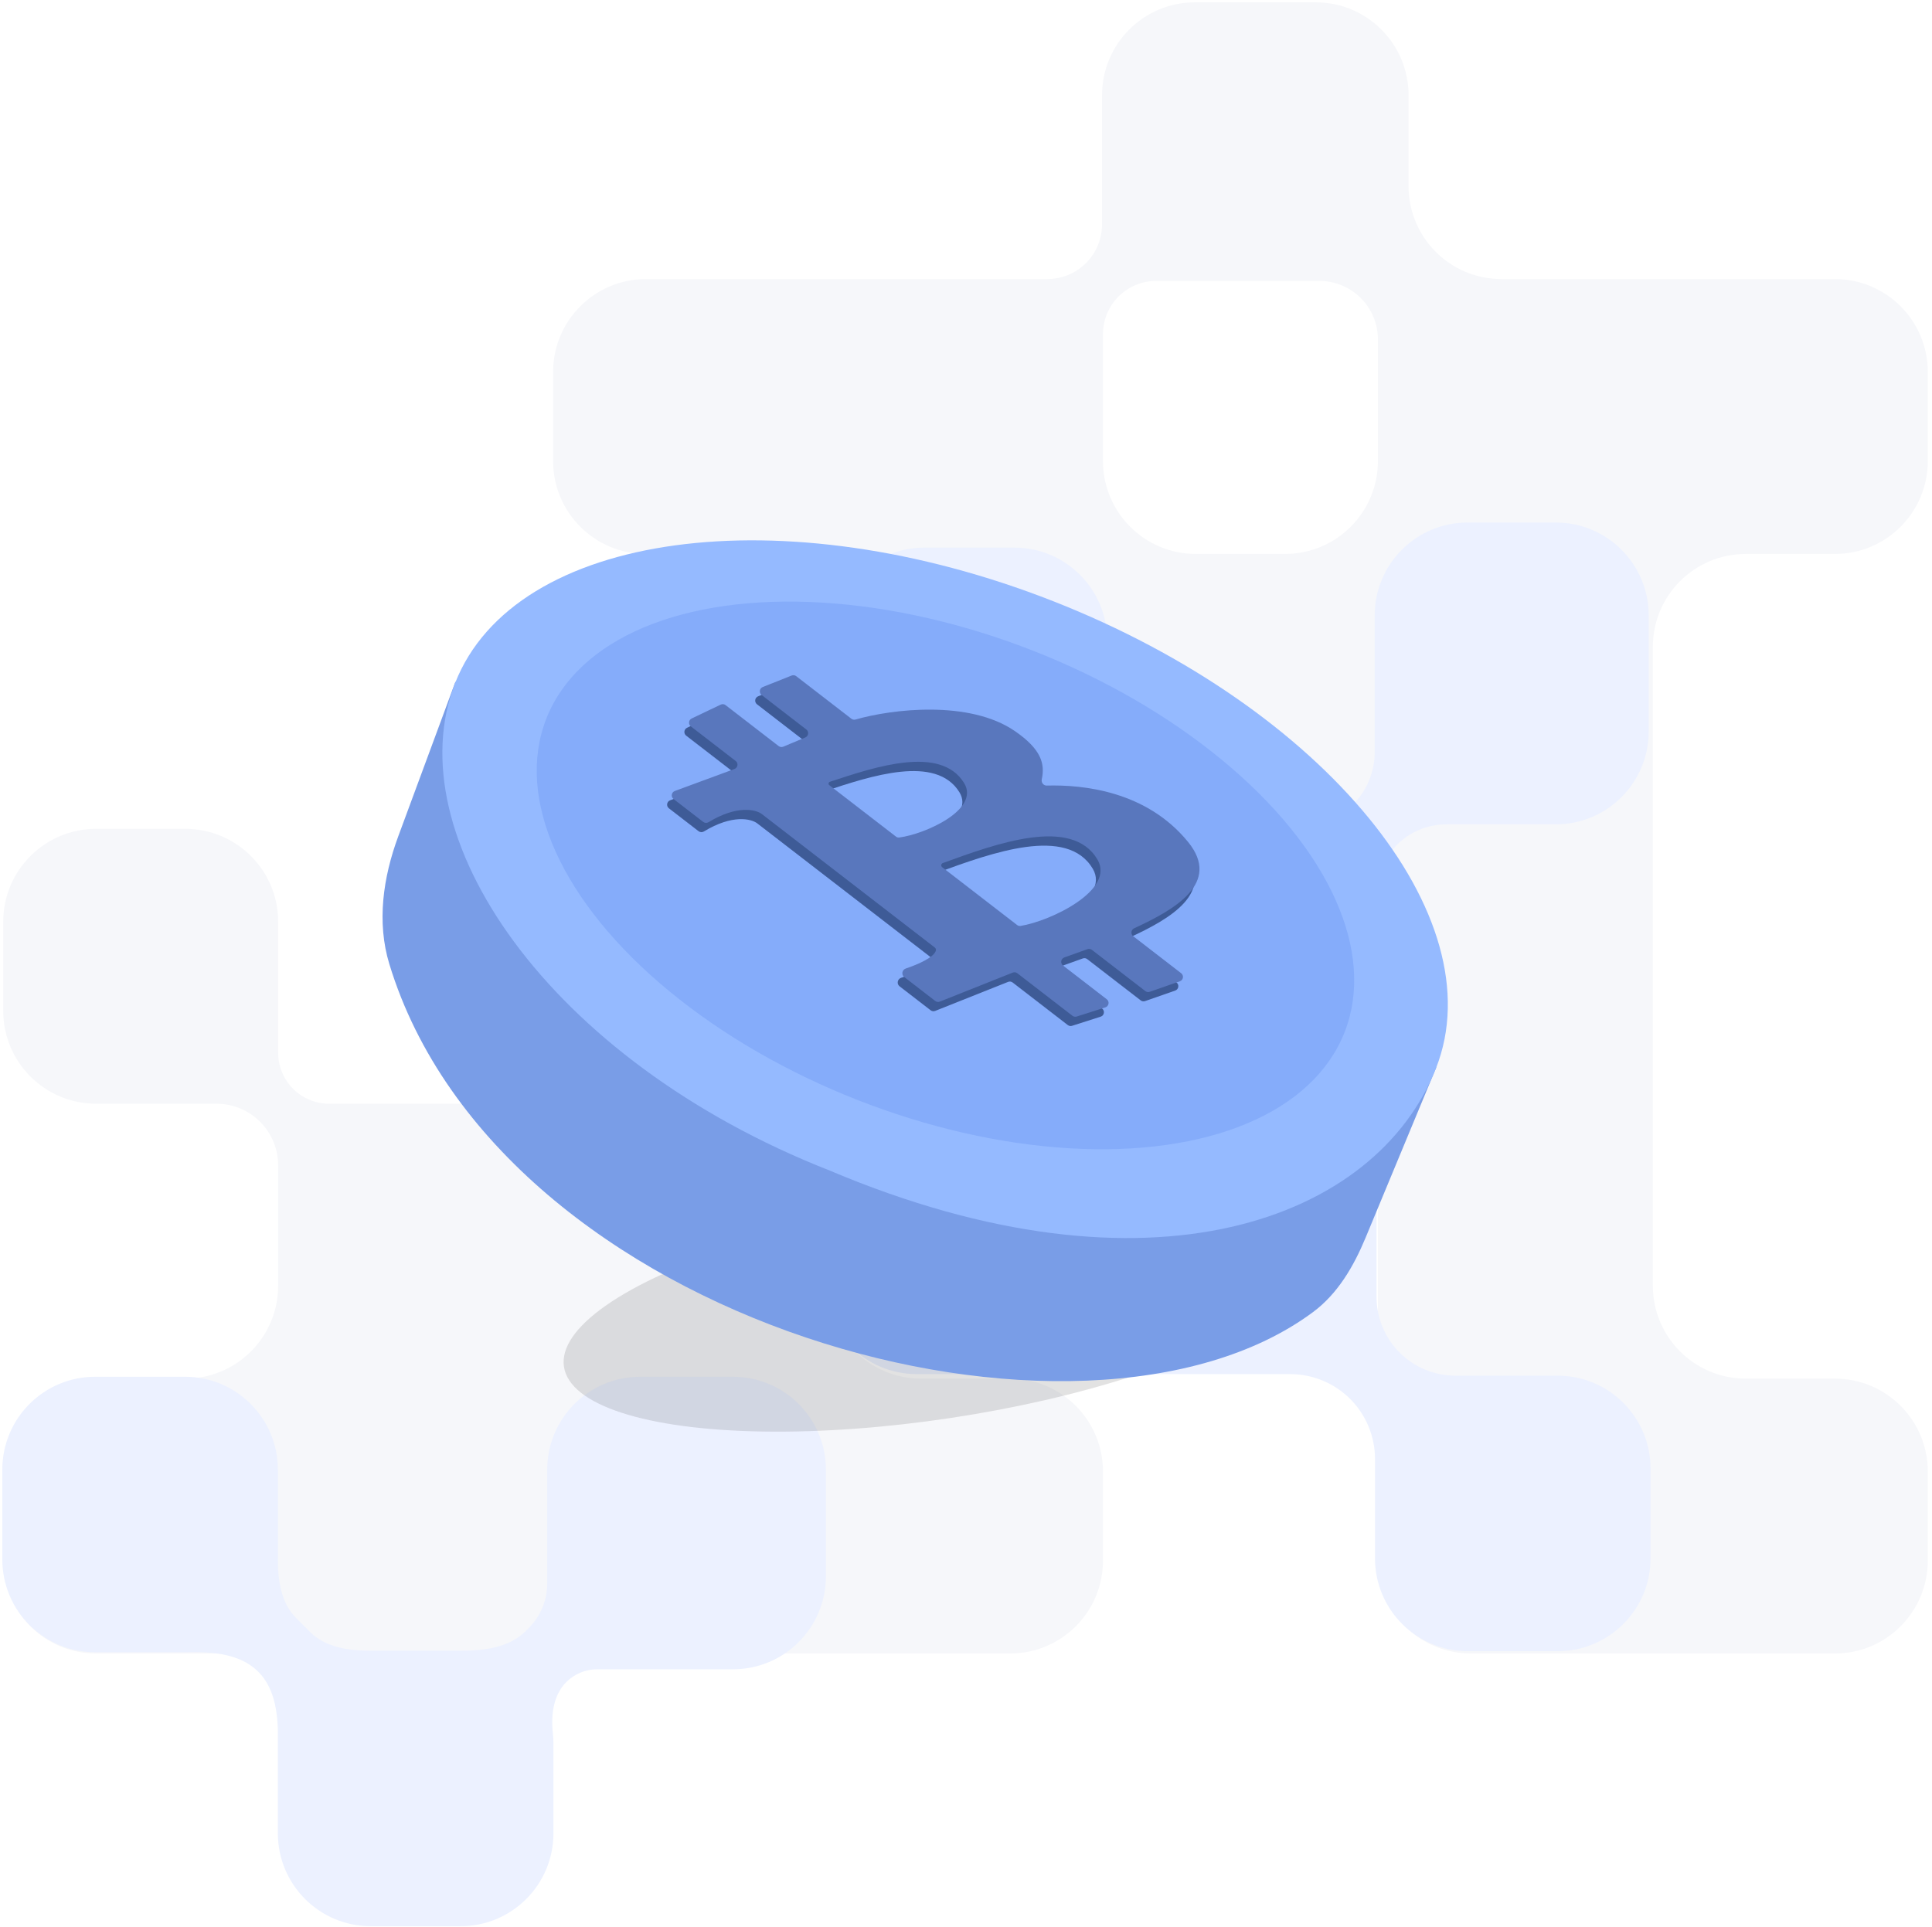
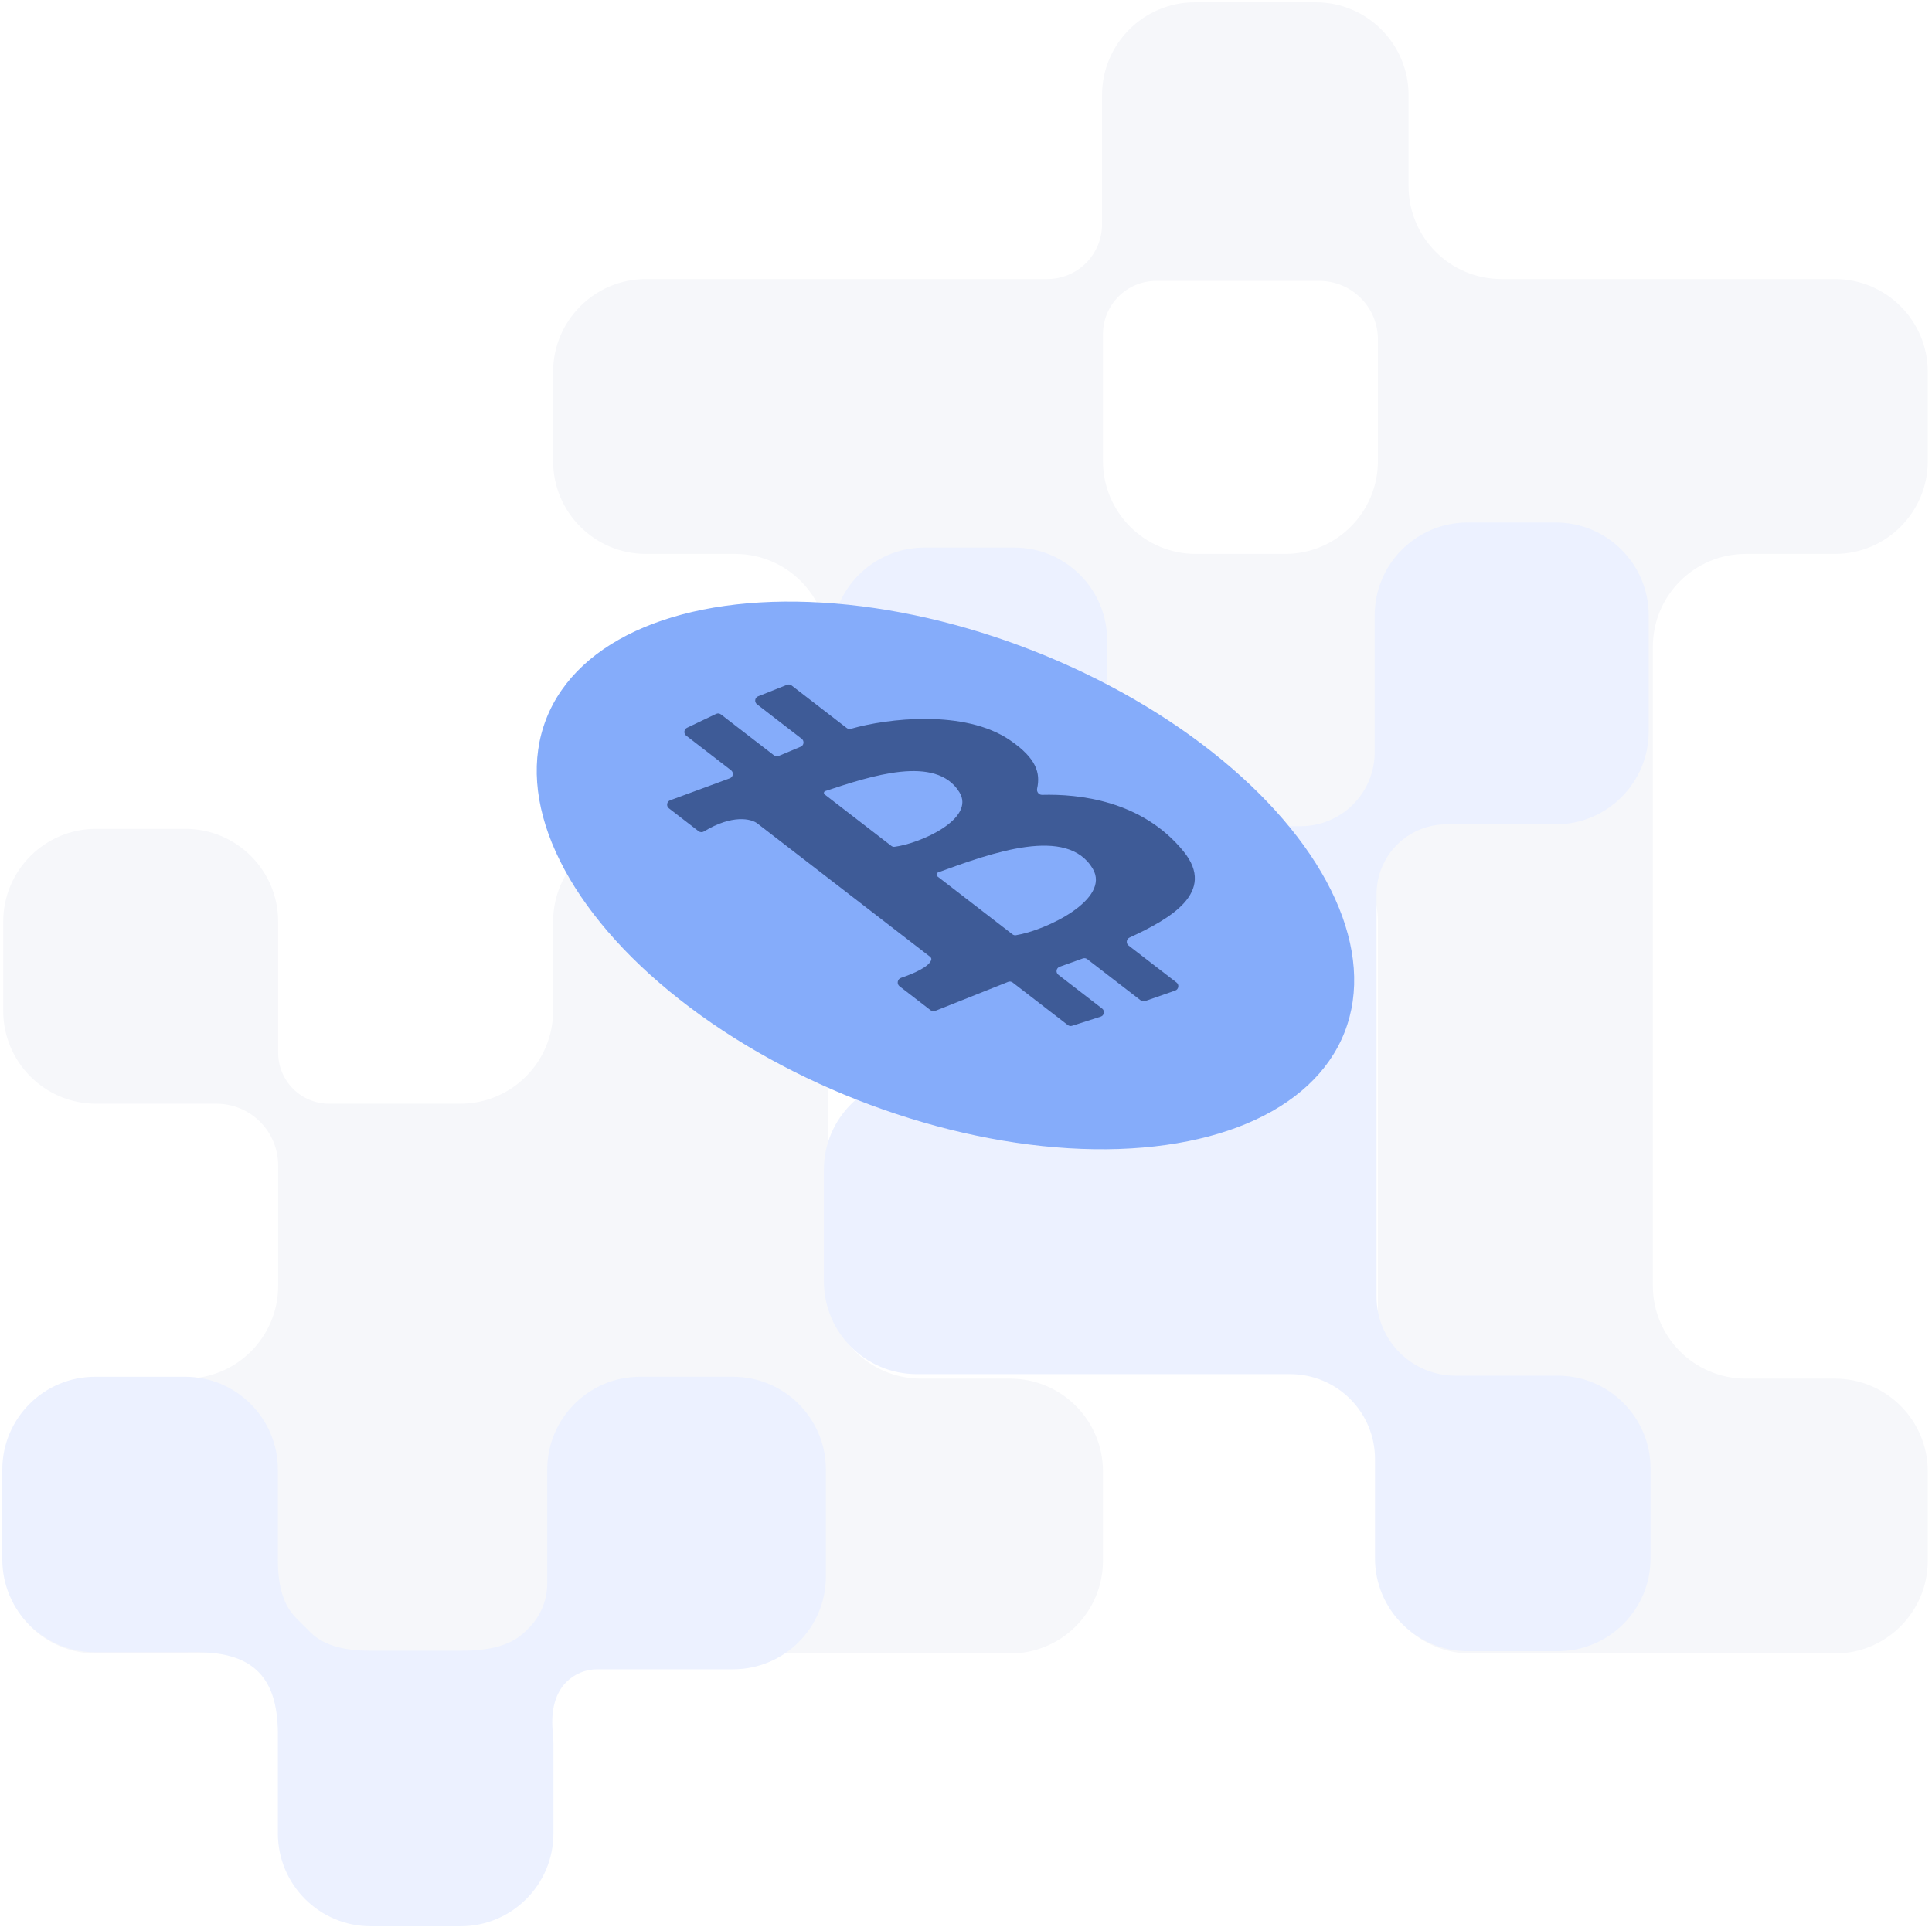
<svg xmlns="http://www.w3.org/2000/svg" width="416" height="415" viewBox="0 0 416 415" fill="none">
  <path fill-rule="evenodd" clip-rule="evenodd" d="M395.094 60.1C406.139 60.1 415.094 69.054 415.094 80.1L415.094 99.3C415.094 110.346 406.139 119.3 395.094 119.3L375.894 119.3C364.848 119.3 355.894 128.254 355.894 139.3L355.894 178.5L355.894 237.7L355.894 276.9C355.894 287.946 364.848 296.9 375.894 296.9L395.094 296.9C406.139 296.9 415.094 305.854 415.094 316.9L415.094 336.1C415.094 347.146 406.139 356.1 395.094 356.1L355.894 356.1L316.694 356.1C305.648 356.1 296.694 347.146 296.694 336.1L296.694 296.9L296.694 237.7L296.694 198.5C296.694 187.454 287.739 178.5 276.694 178.5L237.494 178.5L190.421 178.5C187.204 178.5 184.12 179.778 181.846 182.052C179.571 184.326 178.294 187.411 178.294 190.627L178.294 237.7L178.294 276.9C178.294 287.946 187.248 296.9 198.294 296.9L217.494 296.9C228.539 296.9 237.494 305.854 237.494 316.9L237.494 336.1C237.494 347.146 228.539 356.1 217.494 356.1L178.294 356.1L119.094 356.1L59.894 356.1L20.694 356.1C9.648 356.1 0.694 347.146 0.694 336.1L0.694 316.9C0.694 305.854 9.648 296.9 20.694 296.9L39.894 296.9C50.939 296.9 59.894 287.946 59.894 276.9L59.894 250.98C59.894 247.458 58.495 244.08 56.004 241.59C53.514 239.099 50.136 237.7 46.614 237.7L20.694 237.7C9.648 237.7 0.694 228.746 0.694 217.7L0.694 198.5C0.694 187.454 9.648 178.5 20.694 178.5L39.894 178.5C50.939 178.5 59.894 187.454 59.894 198.5L59.894 226.726C59.894 229.637 61.05 232.428 63.108 234.486C65.166 236.544 67.957 237.7 70.868 237.7L99.094 237.7C110.139 237.7 119.094 228.746 119.094 217.7L119.094 198.5C119.094 187.454 128.048 178.5 139.094 178.5L166.167 178.5C169.383 178.5 172.468 177.222 174.742 174.948C177.016 172.674 178.294 169.589 178.294 166.373L178.294 139.3C178.294 128.254 169.339 119.3 158.294 119.3L139.094 119.3C128.048 119.3 119.094 110.346 119.094 99.3L119.094 80.1C119.094 69.054 128.048 60.1 139.094 60.1L178.294 60.1L225.508 60.1C228.634 60.1 231.632 58.858 233.842 56.648C236.052 54.438 237.294 51.44 237.294 48.314L237.294 20.5C237.294 9.454 246.248 0.5 257.294 0.5L283.294 0.5C294.339 0.5 303.294 9.454 303.294 20.5L303.294 40.1C303.294 51.146 312.248 60.1 323.294 60.1L355.894 60.1L395.094 60.1ZM276.694 119.3C287.739 119.3 296.694 110.346 296.694 99.3L296.694 73.097C296.694 69.756 295.367 66.552 293.004 64.19C290.642 61.827 287.438 60.5 284.097 60.5L248.938 60.5C245.903 60.5 242.992 61.706 240.846 63.852C238.699 65.998 237.494 68.909 237.494 71.944L237.494 99.3C237.494 110.346 246.448 119.3 257.494 119.3L276.694 119.3Z" fill="#F6F7FA" />
  <path fill-rule="evenodd" clip-rule="evenodd" d="M335.398 296.266C346.444 296.266 355.398 305.221 355.398 316.266L355.398 335.6C355.398 346.646 346.444 355.6 335.398 355.6L316.065 355.6C305.019 355.6 296.065 346.646 296.065 335.6L296.065 314.191C296.065 309.348 294.141 304.704 290.717 301.28C287.292 297.855 282.648 295.931 277.805 295.931L237.398 295.931L236.398 295.931L197.398 295.931C186.353 295.931 177.398 286.977 177.398 275.931L177.398 251.931C177.398 240.886 186.353 231.931 197.398 231.931L216.398 231.931C227.444 231.931 236.398 222.977 236.398 211.931L236.398 197.931C236.398 186.886 245.353 177.931 256.398 177.931L280.061 177.931C284.288 177.931 288.342 176.252 291.331 173.263C294.319 170.275 295.999 166.221 295.999 161.994L295.999 132.531C295.999 121.486 304.953 112.531 315.999 112.531L334.999 112.531C346.044 112.531 354.999 121.486 354.999 132.531L354.999 157.531C354.999 168.577 346.044 177.531 334.999 177.531L311.428 177.531C307.442 177.531 303.619 179.115 300.8 181.933C297.982 184.752 296.398 188.575 296.398 192.561L296.398 231.931L296.398 236.931L296.398 279.291C296.398 283.793 298.187 288.111 301.37 291.294C304.554 294.478 308.872 296.266 313.374 296.266L335.398 296.266ZM218.398 117.931C229.444 117.931 238.398 126.886 238.398 137.931L238.398 157.265C238.398 168.311 229.444 177.265 218.398 177.265L199.065 177.265C188.019 177.265 179.065 168.311 179.065 157.265L179.065 137.931C179.065 126.886 188.019 117.931 199.065 117.931L218.398 117.931ZM121.936 362.254C119.124 365.065 118.611 369.34 119.045 373.292C119.124 374.017 119.165 374.753 119.165 375.499L119.165 394.832C119.165 405.878 110.211 414.832 99.165 414.832L79.832 414.832C68.786 414.832 59.831 405.878 59.831 394.832L59.831 375.499C59.831 375.373 59.833 375.248 59.835 375.122C59.934 369.73 59.423 363.838 55.609 360.024C51.755 356.17 45.785 355.691 40.336 355.826C40.168 355.83 40 355.832 39.831 355.832L20.497 355.832C9.451 355.832 0.497 346.878 0.497 335.832L0.497 316.499C0.497 305.453 9.451 296.499 20.497 296.499L39.831 296.499C50.876 296.499 59.831 305.453 59.831 316.499L59.831 335.832C59.831 340.379 60.53 345.225 63.745 348.44L66.803 351.498C70.121 354.816 75.14 355.499 79.832 355.499L99.165 355.499C104.188 355.499 109.606 354.863 113.158 351.311L113.852 350.617C116.4 348.069 117.831 344.615 117.831 341.013L117.831 316.499C117.831 305.453 126.785 296.499 137.831 296.499L157.831 296.499C168.876 296.499 177.831 305.453 177.831 316.499L177.831 339.499C177.831 350.544 168.876 359.499 157.831 359.499L128.587 359.499C126.092 359.499 123.7 360.49 121.936 362.254Z" fill="#ECF1FF" />
  <g opacity="0.3" filter="url(#filter0_f_1208_28615)">
-     <ellipse cx="201.177" cy="282.35" rx="80.641" ry="23.296" transform="rotate(-8.552 201.177 282.35)" fill="#0E0707" fill-opacity="0.4" />
-   </g>
-   <path d="M294.038 266.556L309.268 229.854L98.052 146.845L85.752 180.112C82.481 188.962 81.085 198.602 83.834 207.627C107.486 285.279 233.057 319.439 282.711 282.581C288.062 278.609 291.483 272.711 294.038 266.556Z" fill="#799DE7" />
-   <path d="M98.01 147.066C85.195 179.686 117.793 228.184 178.647 252.091C247.746 281.304 296.392 262.659 309.208 230.039C322.023 197.419 285.134 152.401 226.813 129.489C168.493 106.577 110.826 114.446 98.01 147.066Z" fill="#95BAFF" />
+     </g>
  <ellipse cx="92.303" cy="51.92" rx="92.303" ry="51.92" transform="matrix(-0.931 -0.366 -0.366 0.931 308.514 173.978)" fill="#85ACFA" />
  <path fill-rule="evenodd" clip-rule="evenodd" d="M157.407 165.884C158.029 166.364 157.88 167.342 157.142 167.614L144.297 172.351C143.56 172.623 143.41 173.601 144.032 174.081L150.414 179.006C150.749 179.265 151.209 179.283 151.571 179.063C157.701 175.339 161.763 176.327 163.056 177.325L200.23 206.016C200.431 206.171 200.585 206.403 200.53 206.651C200.198 208.143 196.781 209.655 194.014 210.59C193.233 210.854 193.033 211.899 193.686 212.403L200.383 217.572C200.663 217.788 201.035 217.84 201.364 217.71L217.068 211.46C217.396 211.33 217.769 211.382 218.049 211.598L229.92 220.76C230.181 220.961 230.523 221.021 230.836 220.921L237.004 218.948C237.772 218.703 237.948 217.696 237.31 217.204L227.89 209.933C227.265 209.451 227.42 208.467 228.163 208.201L233.156 206.41C233.477 206.295 233.835 206.351 234.105 206.559L245.617 215.444C245.884 215.651 246.238 215.708 246.557 215.597L253.05 213.329C253.799 213.068 253.959 212.079 253.331 211.594L243.008 203.627C242.411 203.166 242.519 202.235 243.204 201.918C251.861 197.924 262.038 192.196 254.824 183.333C245.871 172.333 232.207 170.973 224.382 171.181C223.679 171.2 223.163 170.52 223.314 169.833C224.053 166.473 223.181 163.335 217.513 159.439C207.722 152.709 191.037 154.703 183.218 156.958C182.907 157.048 182.576 156.986 182.32 156.788L170.441 147.62C170.161 147.404 169.789 147.352 169.46 147.482L163.238 149.958C162.519 150.245 162.384 151.206 162.997 151.679L172.622 159.107C173.229 159.576 173.104 160.525 172.397 160.822L167.656 162.806C167.324 162.945 166.943 162.895 166.659 162.675L155.232 153.856C154.933 153.626 154.53 153.583 154.19 153.746L147.93 156.737C147.258 157.058 147.16 157.976 147.75 158.431L157.407 165.884ZM192.622 182.368C192.37 182.401 192.121 182.326 191.92 182.171L177.571 171.097C177.305 170.891 177.377 170.473 177.695 170.367L177.696 170.367C187.549 167.1 201.532 162.464 206.574 170.604C210.11 176.313 198.242 181.636 192.622 182.368ZM202.006 187.872C201.627 188.01 201.549 188.512 201.868 188.758L218.008 201.214C218.218 201.377 218.479 201.451 218.741 201.409C225.229 200.372 239.184 193.685 235.303 187.105C229.782 177.745 213.487 183.686 202.006 187.872Z" fill="#3E5B97" />
-   <path fill-rule="evenodd" clip-rule="evenodd" d="M158.407 163.884C159.029 164.364 158.88 165.342 158.142 165.614L145.297 170.351C144.56 170.623 144.41 171.601 145.032 172.081L151.414 177.006C151.749 177.265 152.209 177.283 152.571 177.063C158.701 173.339 162.763 174.327 164.056 175.325L201.23 204.016C201.431 204.171 201.585 204.403 201.53 204.651C201.198 206.143 197.781 207.655 195.014 208.59C194.233 208.854 194.033 209.899 194.686 210.403L201.383 215.572C201.663 215.788 202.035 215.84 202.364 215.71L218.068 209.46C218.396 209.33 218.769 209.382 219.049 209.598L230.92 218.76C231.181 218.961 231.523 219.021 231.836 218.921L238.004 216.948C238.772 216.703 238.948 215.696 238.31 215.204L228.89 207.933C228.265 207.451 228.42 206.467 229.163 206.201L234.156 204.41C234.477 204.295 234.835 204.351 235.105 204.559L246.617 213.444C246.884 213.651 247.238 213.708 247.557 213.597L254.05 211.329C254.799 211.068 254.959 210.079 254.331 209.594L244.008 201.627C243.411 201.166 243.519 200.235 244.204 199.918C252.861 195.924 263.038 190.196 255.824 181.333C246.871 170.333 233.207 168.973 225.382 169.181C224.679 169.2 224.163 168.52 224.314 167.833C225.053 164.473 224.181 161.335 218.513 157.439C208.722 150.709 192.037 152.703 184.218 154.958C183.907 155.048 183.576 154.986 183.32 154.788L171.441 145.62C171.161 145.404 170.789 145.352 170.46 145.482L164.238 147.958C163.519 148.245 163.384 149.206 163.997 149.679L173.622 157.107C174.229 157.576 174.104 158.525 173.397 158.822L168.656 160.806C168.324 160.945 167.943 160.895 167.659 160.675L156.232 151.856C155.933 151.626 155.53 151.583 155.19 151.746L148.93 154.737C148.258 155.058 148.16 155.976 148.75 156.431L158.407 163.884ZM193.622 180.368C193.37 180.401 193.121 180.326 192.92 180.171L178.571 169.097C178.305 168.891 178.377 168.473 178.695 168.367L178.696 168.367C188.549 165.1 202.532 160.464 207.574 168.604C211.11 174.313 199.242 179.636 193.622 180.368ZM203.006 185.872C202.627 186.01 202.549 186.512 202.868 186.758L219.008 199.214C219.218 199.377 219.479 199.451 219.741 199.409C226.229 198.372 240.184 191.685 236.303 185.105C230.782 175.745 214.487 181.686 203.006 185.872Z" fill="#5977BD" />
  <defs>
    <filter id="filter0_f_1208_28615" x="98.657" y="233.675" width="205.04" height="97.351" filterUnits="userSpaceOnUse" color-interpolation-filters="sRGB">
      <feFlood flood-opacity="0" result="BackgroundImageFix" />
      <feBlend mode="normal" in="SourceGraphic" in2="BackgroundImageFix" result="shape" />
      <feGaussianBlur stdDeviation="11.349" result="effect1_foregroundBlur_1208_28615" />
    </filter>
  </defs>
</svg>